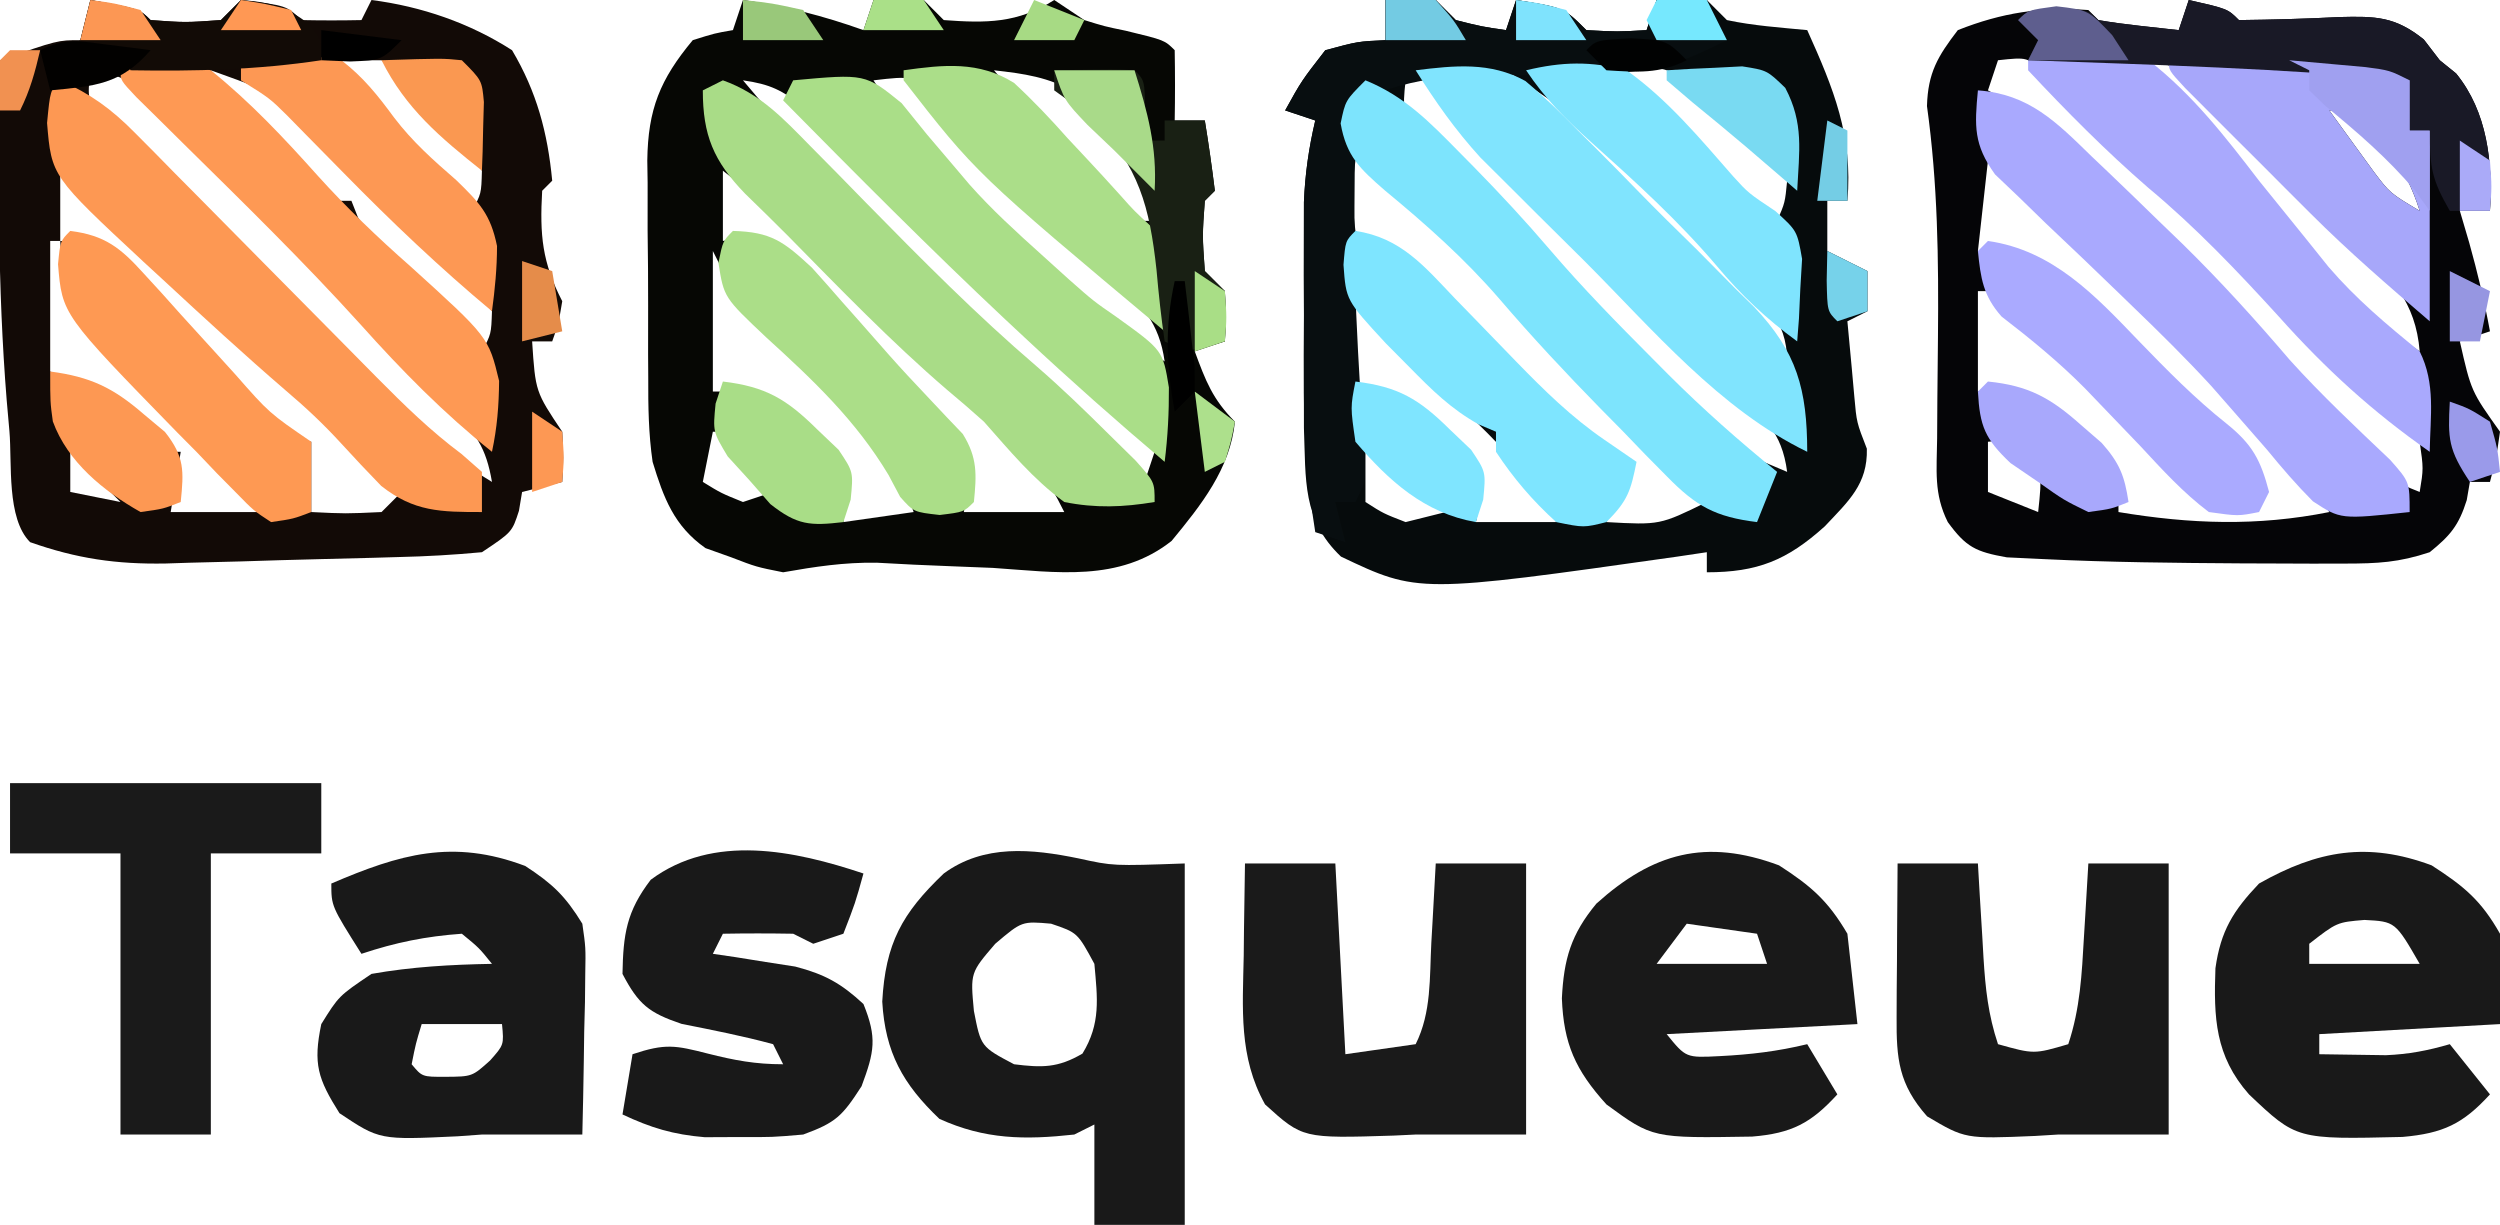
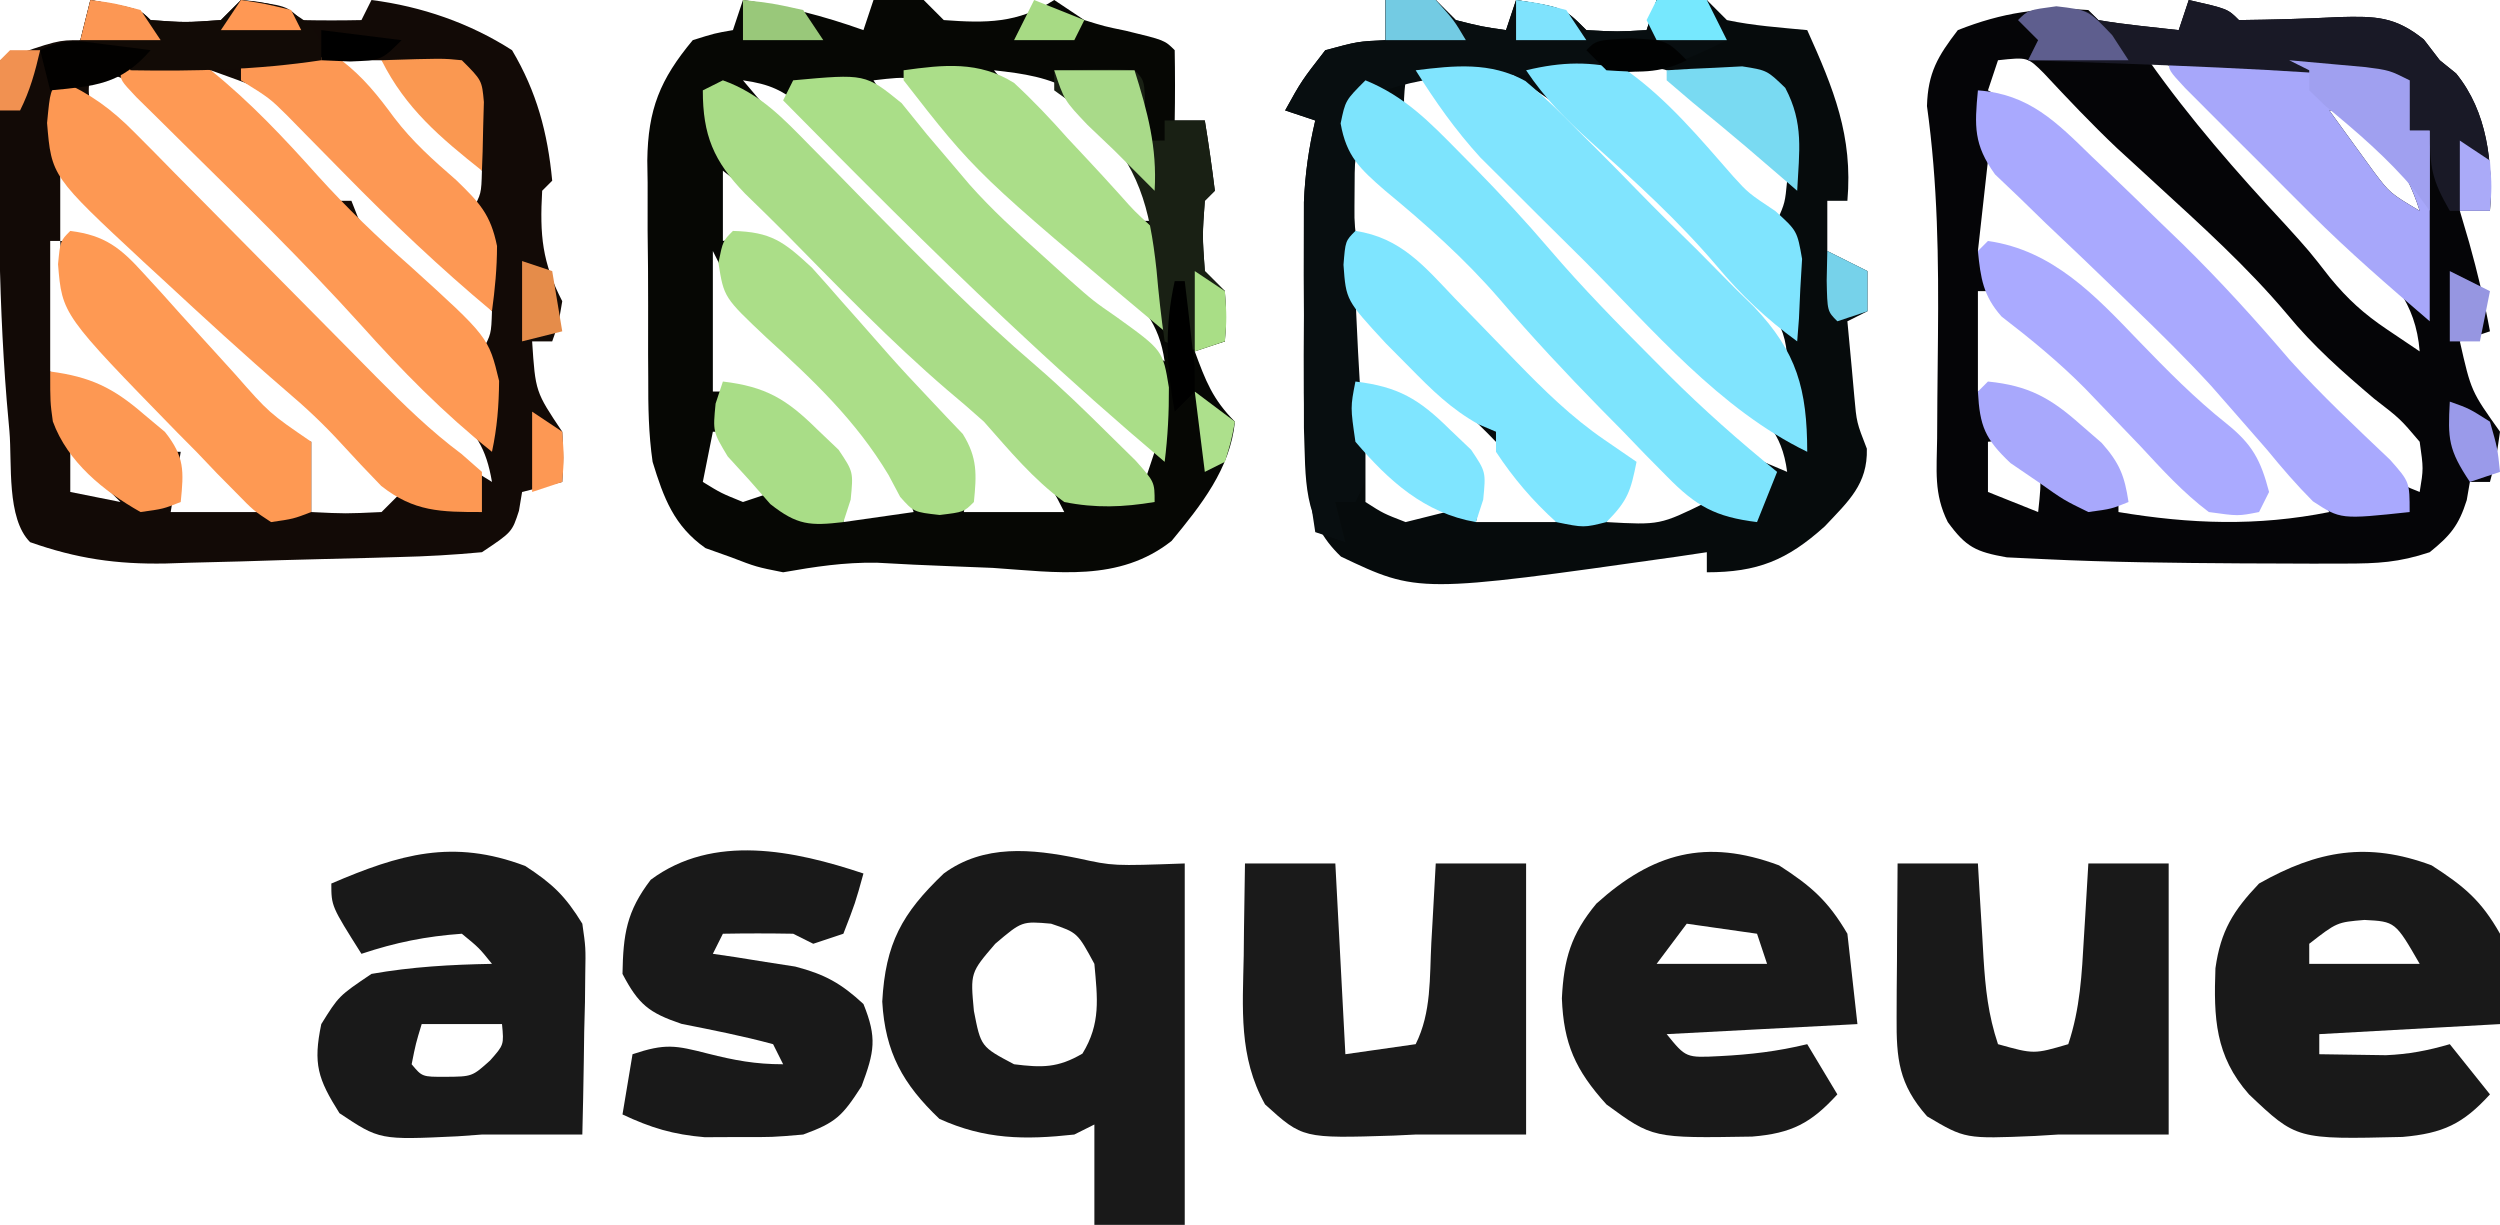
<svg xmlns="http://www.w3.org/2000/svg" version="1.1" width="249" height="122">
  <path d="M0 0 C2.375 -0.125 2.375 -0.125 5 0 C5.66 0.66 6.32 1.32 7 2 C9.571 2.648 9.571 2.648 12 3 C12.33 2.01 12.66 1.02 13 0 C17.75 0.75 17.75 0.75 20 3 C23.083 3.167 23.083 3.167 26 3 C26.33 2.01 26.66 1.02 27 0 C29.375 -0.125 29.375 -0.125 32 0 C32.66 0.66 33.32 1.32 34 2 C36.655 2.565 39.291 2.738 42 3 C44.635 8.846 46.561 13.545 46 20 C45.34 20 44.68 20 44 20 C44 21.65 44 23.3 44 25 C45.32 25.66 46.64 26.32 48 27 C48 28.32 48 29.64 48 31 C47.01 31.495 47.01 31.495 46 32 C46.143 33.563 46.289 35.125 46.438 36.688 C46.52 37.605 46.602 38.523 46.688 39.469 C46.918 42.069 46.918 42.069 47.938 44.688 C48.033 48.226 46.106 49.914 43.754 52.418 C39.986 55.816 37.038 57 32 57 C32 56.34 32 55.68 32 55 C31.031 55.144 30.061 55.289 29.062 55.438 C3.254 59.095 3.254 59.095 -4.438 55.438 C-8.308 51.756 -7.931 47.791 -8.129 42.623 C-8.131 41.476 -8.132 40.33 -8.133 39.148 C-8.135 37.254 -8.135 37.254 -8.137 35.32 C-8.133 34.018 -8.129 32.716 -8.125 31.375 C-8.129 30.065 -8.133 28.756 -8.137 27.406 C-8.135 26.146 -8.134 24.885 -8.133 23.586 C-8.132 22.442 -8.131 21.298 -8.129 20.119 C-8.012 17.292 -7.647 14.748 -7 12 C-7.99 11.67 -8.98 11.34 -10 11 C-8.375 8.062 -8.375 8.062 -6 5 C-2.75 4.125 -2.75 4.125 0 4 C0 2.68 0 1.36 0 0 Z M12 7 C17.386 13.554 23.359 19.472 29.375 25.438 C30.408 26.465 31.44 27.493 32.473 28.521 C34.979 31.017 37.489 33.509 40 36 C40 31.742 37.539 29.928 34.75 27 C33.947 26.145 33.947 26.145 33.127 25.272 C23.568 14.801 23.568 14.801 12 7 Z M24 7 C28.548 12.598 33.523 17.314 39 22 C39.788 20.187 39.788 20.187 40 18 C38.766 16.119 38.766 16.119 36.875 14.5 C36.227 13.901 35.578 13.301 34.91 12.684 C33.965 11.85 33.965 11.85 33 11 C32.113 10.196 31.226 9.391 30.312 8.562 C27.913 6.627 27.913 6.627 24 7 Z M2 8 C1.669 11.114 1.669 11.114 3.941 13.199 C5.239 14.431 5.239 14.431 6.562 15.688 C9.59 18.622 12.538 21.522 15.25 24.75 C18.691 28.768 22.392 32.506 26.125 36.25 C26.723 36.853 27.322 37.456 27.938 38.077 C33.213 44.137 33.213 44.137 40 47 C39.479 42.982 37.644 41.481 34.617 38.922 C28.874 33.929 23.493 28.641 18.125 23.25 C16.741 21.871 16.741 21.871 15.328 20.465 C14.439 19.574 13.549 18.683 12.633 17.766 C11.838 16.969 11.042 16.173 10.223 15.353 C8 13 8 13 5.835 10.202 C4.927 9.112 4.927 9.112 4 8 C3.34 8 2.68 8 2 8 Z M-3 16 C-3.417 19.374 -3.417 19.374 -3 23 C-1.368 24.056 0.306 25.047 2 26 C3.733 27.576 5.42 29.205 7.062 30.875 C8.317 32.14 8.317 32.14 9.598 33.43 C12 36 12 36 14.043 38.645 C15.983 40.98 17.647 42.294 20.25 43.812 C20.956 44.231 21.663 44.65 22.391 45.082 C23.187 45.536 23.187 45.536 24 46 C23.494 48.169 23 50 22 52 C27.322 52.296 27.322 52.296 32 50 C31.552 49.557 31.104 49.114 30.642 48.658 C28.571 46.608 26.504 44.554 24.438 42.5 C23.733 41.804 23.029 41.108 22.303 40.391 C18.856 36.96 15.513 33.498 12.34 29.812 C9.446 26.453 6.426 23.462 3.125 20.5 C2.179 19.644 1.233 18.788 0.258 17.906 C-1.635 15.892 -1.635 15.892 -3 16 Z M-4 29 C-3.67 31.97 -3.34 34.94 -3 38 C-2.319 38.186 -1.639 38.371 -0.938 38.562 C3.184 40.58 6.225 43.347 9 47 C9.438 49.938 9.438 49.938 9 52 C11.64 52 14.28 52 17 52 C14.819 47.982 12.26 45.184 9 42 C4.667 37.667 0.333 33.333 -4 29 Z M-2 45 C-2 46.65 -2 48.3 -2 50 C-0.218 51.142 -0.218 51.142 2 52 C3.32 51.67 4.64 51.34 6 51 C3.36 49.02 0.72 47.04 -2 45 Z " fill="#060B0C" transform="translate(138,0)" />
  <path d="M0 0 C4.195 0.599 8.01 1.575 12 3 C12.33 2.01 12.66 1.02 13 0 C15.375 -0.125 15.375 -0.125 18 0 C18.66 0.66 19.32 1.32 20 2 C24.24 2.314 27.365 2.326 31 0 C31.99 0.66 32.98 1.32 34 2 C36.013 2.626 36.013 2.626 38.125 3.062 C42 4 42 4 43 5 C43.041 7.333 43.042 9.667 43 12 C43.99 12 44.98 12 46 12 C46.381 14.326 46.713 16.661 47 19 C46.505 19.495 46.505 19.495 46 20 C45.75 23.458 45.75 23.458 46 27 C46.66 27.66 47.32 28.32 48 29 C48.125 31.625 48.125 31.625 48 34 C47.01 34.33 46.02 34.66 45 35 C46.074 37.915 46.778 39.778 49 42 C48.529 46.7 45.607 50.336 42.692 53.875 C37.447 58.016 31.224 56.99 24.875 56.562 C23.517 56.504 22.159 56.45 20.801 56.4 C18.302 56.307 15.804 56.192 13.308 56.045 C10.063 56.001 7.186 56.438 4 57 C1.332 56.469 1.332 56.469 -1.188 55.5 C-2.027 55.201 -2.866 54.902 -3.73 54.594 C-6.881 52.381 -7.907 49.576 -9 46 C-9.405 43.209 -9.445 40.469 -9.434 37.652 C-9.439 36.877 -9.444 36.102 -9.449 35.304 C-9.456 33.676 -9.455 32.048 -9.446 30.421 C-9.438 27.94 -9.466 25.462 -9.498 22.982 C-9.5 21.393 -9.499 19.804 -9.496 18.215 C-9.507 17.48 -9.519 16.746 -9.53 15.989 C-9.461 10.876 -8.261 7.917 -5 4 C-2.812 3.312 -2.812 3.312 -1 3 C-0.67 2.01 -0.34 1.02 0 0 Z M25 7 C29.369 12.243 33.833 17.519 39 22 C39.66 22 40.32 22 41 22 C40.494 16.265 37.128 12.99 33.062 9.188 C30.424 7.668 28.002 7.341 25 7 Z M0 8 C4.541 13.443 9.351 18.503 14.375 23.5 C15.092 24.221 15.808 24.941 16.547 25.684 C20.636 29.766 24.829 33.656 29.206 37.428 C31.572 39.501 33.793 41.696 36 43.938 C36.763 44.71 37.526 45.482 38.312 46.277 C38.869 46.846 39.426 47.414 40 48 C40.33 47.01 40.66 46.02 41 45 C39.503 43.476 38.003 41.956 36.5 40.438 C35.247 39.167 35.247 39.167 33.969 37.871 C31.813 35.738 29.569 33.749 27.266 31.777 C21.407 26.703 16.095 21.071 10.715 15.5 C9.502 14.266 9.502 14.266 8.266 13.008 C7.541 12.262 6.817 11.515 6.071 10.747 C3.97 8.975 2.687 8.387 0 8 Z M13 8 C20.071 19.205 31.026 28.684 42 36 C41.447 32.111 39.719 30.373 36.938 27.688 C36.124 26.899 35.311 26.11 34.473 25.297 C31.685 22.707 28.815 20.235 25.914 17.773 C23.195 15.254 20.921 12.421 18.641 9.504 C16.88 7.55 16.88 7.55 13 8 Z M-2 17 C-2 19.31 -2 21.62 -2 24 C-1.296 23.876 -0.592 23.753 0.133 23.625 C4.373 24.18 6.232 26.904 8.875 30 C9.398 30.594 9.921 31.189 10.46 31.801 C11.502 32.987 12.539 34.177 13.571 35.372 C14.789 36.759 16.058 38.102 17.336 39.434 C21.902 44.214 21.902 44.214 22.438 48.5 C22.293 49.325 22.149 50.15 22 51 C25.3 51 28.6 51 32 51 C30.229 47.459 29.223 46.018 26.438 43.461 C25.728 42.803 25.018 42.144 24.286 41.466 C23.532 40.776 22.777 40.086 22 39.375 C20.452 37.941 18.905 36.506 17.359 35.07 C16.61 34.375 15.86 33.679 15.088 32.962 C11.657 29.738 8.36 26.392 5.078 23.016 C2.835 20.84 0.467 18.915 -2 17 Z M-3 25 C-3 29.62 -3 34.24 -3 39 C-1.35 39 0.3 39 2 39 C4.238 40.574 4.238 40.574 6.312 42.688 C7.01 43.372 7.707 44.056 8.426 44.762 C10.287 47.409 10.327 48.833 10 52 C13.465 51.505 13.465 51.505 17 51 C14.813 44.571 11.342 40.911 6.438 36.312 C5.078 35.022 3.722 33.726 2.371 32.426 C1.772 31.863 1.173 31.3 0.556 30.72 C-1 29 -1 29 -3 25 Z M-3 43 C-3.33 44.65 -3.66 46.3 -4 48 C-2.167 49.125 -2.167 49.125 0 50 C0.99 49.67 1.98 49.34 3 49 C1.358 46.979 -0.309 44.98 -2 43 C-2.33 43 -2.66 43 -3 43 Z " fill="#060704" transform="translate(74,0)" />
  <path d="M0 0 C3.875 0.875 3.875 0.875 5 2 C8.342 1.958 11.672 1.872 15.01 1.697 C18.624 1.608 20.538 1.63 23.41 3.93 C23.935 4.613 24.459 5.296 25 6 C25.536 6.433 26.073 6.866 26.625 7.312 C29.752 11.15 30.291 16.192 30 21 C29.01 21 28.02 21 27 21 C27.309 22.052 27.619 23.104 27.938 24.188 C28.757 27.128 29.455 30.002 30 33 C29.01 33.33 28.02 33.66 27 34 C28.127 38.969 28.127 38.969 31 43 C30.625 45.625 30.625 45.625 30 48 C29.34 48 28.68 48 28 48 C27.897 48.598 27.794 49.196 27.688 49.812 C26.894 52.338 26.044 53.349 24 55 C20.923 56.026 18.805 56.129 15.582 56.133 C14.499 56.135 13.417 56.137 12.301 56.139 C11.15 56.135 9.999 56.13 8.812 56.125 C7.644 56.121 6.475 56.117 5.271 56.113 C-1.301 56.07 -7.872 56.007 -14.438 55.688 C-16.261 55.6 -16.261 55.6 -18.121 55.512 C-21.21 54.963 -22.182 54.496 -24 52 C-25.414 49.173 -25.094 46.823 -25.062 43.664 C-25.055 42.371 -25.047 41.078 -25.039 39.746 C-25.021 37.702 -25 35.657 -24.979 33.613 C-24.907 25.835 -24.998 18.278 -26.074 10.564 C-25.978 7.248 -25.004 5.61 -23 3 C-18.615 1.262 -14.701 0.664 -10 1 C-9.67 1.33 -9.34 1.66 -9 2 C-7.653 2.231 -6.296 2.412 -4.938 2.562 C-3.638 2.707 -2.339 2.851 -1 3 C-0.67 2.01 -0.34 1.02 0 0 Z M-19 6 C-19.33 6.99 -19.66 7.98 -20 9 C-19.296 9.387 -18.592 9.773 -17.867 10.172 C-14.637 12.232 -11.906 14.639 -9.125 17.25 C-8.333 17.986 -8.333 17.986 -7.525 18.738 C-2.37 23.549 2.653 28.396 7.25 33.75 C10.32 37.311 13.558 40.67 16.875 44 C17.364 44.493 17.853 44.987 18.356 45.495 C20.335 47.933 20.335 47.933 23 49 C23.382 46.682 23.382 46.682 23 44 C21.06 41.711 21.06 41.711 18.438 39.688 C15.311 37.031 12.413 34.485 9.812 31.312 C5.793 26.535 1.184 22.402 -3.407 18.187 C-4.025 17.619 -4.644 17.05 -5.281 16.465 C-5.895 15.903 -6.508 15.34 -7.141 14.761 C-9.672 12.363 -12.062 9.838 -14.439 7.287 C-16.049 5.682 -16.049 5.682 -19 6 Z M-4 6 C0.132 11.861 4.754 17.136 9.633 22.387 C12 25 12 25 14.07 27.656 C15.853 29.822 17.439 31.257 19.75 32.812 C20.823 33.534 21.895 34.256 23 35 C22.607 30.055 20.124 27.567 16.723 24.262 C16.196 23.736 15.67 23.21 15.127 22.669 C14.016 21.564 12.901 20.464 11.781 19.369 C10.061 17.686 8.359 15.988 6.658 14.287 C5.576 13.215 4.494 12.144 3.41 11.074 C2.643 10.31 2.643 10.31 1.86 9.531 C-0.619 6.809 -0.619 6.809 -4 6 Z M14 11 C14.931 12.296 15.87 13.587 16.812 14.875 C17.596 15.954 17.596 15.954 18.395 17.055 C20.033 19.23 20.033 19.23 23 21 C21.608 16.572 19.479 14.044 16 11 C15.34 11 14.68 11 14 11 Z M-20 16 C-20.33 18.97 -20.66 21.94 -21 25 C-20.278 25.103 -19.556 25.206 -18.812 25.312 C-12.85 26.77 -9.133 30.605 -5 34.875 C-4.492 35.392 -3.984 35.909 -3.461 36.441 C-2.455 37.465 -1.453 38.492 -0.454 39.522 C0.945 40.944 2.384 42.327 3.824 43.707 C6.199 46.21 6.71 47.612 7 51 C1.282 49.652 -1.503 46.953 -5.375 42.812 C-6.511 41.636 -7.649 40.462 -8.789 39.289 C-9.336 38.723 -9.883 38.158 -10.446 37.575 C-13.449 34.531 -16.614 31.615 -20 29 C-20.33 29 -20.66 29 -21 29 C-21 32.3 -21 35.6 -21 39 C-19.35 39 -17.7 39 -16 39 C-13.543 40.609 -13.543 40.609 -11.188 42.75 C-10.397 43.446 -9.607 44.142 -8.793 44.859 C-7 47 -7 47 -7 51 C0.162 52.194 6.81 52.438 14 51 C8.848 43.466 2.528 37.257 -3.933 30.861 C-5.831 28.982 -7.72 27.095 -9.607 25.207 C-10.807 24.013 -12.007 22.819 -13.207 21.625 C-13.774 21.06 -14.34 20.494 -14.924 19.911 C-17.106 17.227 -17.106 17.227 -20 16 Z M-20 44 C-20 45.65 -20 47.3 -20 49 C-17.525 49.99 -17.525 49.99 -15 51 C-14.588 47.153 -14.588 47.153 -16.375 45.25 C-17.923 43.797 -17.923 43.797 -20 44 Z " fill="#050507" transform="translate(218,0)" />
  <path d="M0 0 C4.875 0.875 4.875 0.875 6 2 C9.458 2.25 9.458 2.25 13 2 C13.66 1.34 14.32 0.68 15 0 C19.556 0.556 19.556 0.556 21 2 C23 2.041 25 2.043 27 2 C27.33 1.34 27.66 0.68 28 0 C32.987 0.643 37.767 2.287 42 5 C44.462 9.154 45.543 13.2 46 18 C45.505 18.495 45.505 18.495 45 19 C44.75 23.415 44.995 26.123 47 30 C46.625 32.25 46.625 32.25 46 34 C45.34 34 44.68 34 44 34 C44.33 39.015 44.33 39.015 47 43 C47.125 45.625 47.125 45.625 47 48 C45.02 48.495 45.02 48.495 43 49 C42.897 49.619 42.794 50.237 42.688 50.875 C42 53 42 53 39 55 C36.185 55.265 33.461 55.421 30.641 55.484 C29.818 55.508 28.995 55.533 28.148 55.557 C26.406 55.606 24.665 55.649 22.923 55.688 C20.273 55.749 17.625 55.833 14.977 55.918 C13.281 55.962 11.586 56.005 9.891 56.047 C9.105 56.073 8.319 56.099 7.51 56.125 C2.598 56.215 -1.356 55.637 -6 54 C-8.372 51.628 -7.784 46.13 -8.062 42.938 C-8.152 41.924 -8.241 40.91 -8.333 39.865 C-9.242 28.579 -9.195 17.313 -9 6 C-3.25 4 -3.25 4 -1 4 C-0.67 2.68 -0.34 1.36 0 0 Z M25 6 C26.61 10.074 29.538 12.765 32.625 15.75 C33.398 16.51 33.398 16.51 34.188 17.285 C35.454 18.528 36.726 19.765 38 21 C38.938 19.307 38.938 19.307 39 17 C37.504 14.853 36.097 13.125 34.312 11.25 C33.865 10.743 33.417 10.237 32.955 9.715 C31.47 8.058 31.47 8.058 29 6 C27.68 6 26.36 6 25 6 Z M0 7 C-0.305 9.945 -0.305 9.945 1.25 11.625 C1.836 12.21 2.422 12.795 3.026 13.398 C4.018 14.4 4.018 14.4 5.03 15.421 C5.755 16.137 6.48 16.852 7.227 17.59 C7.967 18.331 8.707 19.072 9.47 19.835 C11.042 21.405 12.618 22.971 14.197 24.533 C16.603 26.916 18.996 29.311 21.387 31.709 C22.916 33.233 24.446 34.755 25.977 36.277 C26.689 36.991 27.402 37.705 28.136 38.44 C31.878 42.129 35.505 45.27 40 48 C39.423 44.6 38.39 43.073 35.875 40.75 C33.39 38.437 31.135 36.022 28.926 33.449 C24.281 28.098 19.307 23.085 14.312 18.062 C13.367 17.096 12.421 16.129 11.475 15.162 C10.572 14.254 9.669 13.346 8.738 12.41 C7.517 11.175 7.517 11.175 6.271 9.914 C4.062 8.052 2.821 7.372 0 7 Z M12 7 C15.8 11.555 19.657 15.953 24 20 C24.66 20 25.32 20 26 20 C26.214 20.541 26.428 21.083 26.648 21.641 C28.481 24.839 30.998 27.21 33.625 29.75 C34.141 30.257 34.656 30.763 35.188 31.285 C36.454 32.528 37.726 33.765 39 35 C39.925 33.277 39.925 33.277 40 31 C38.119 28.405 38.119 28.405 35.391 25.867 C34.667 25.15 34.667 25.15 33.928 24.419 C32.38 22.892 30.815 21.384 29.25 19.875 C28.21 18.851 27.171 17.827 26.133 16.801 C20.051 9.889 20.051 9.889 12 7 Z M-3 17 C-3 19.31 -3 21.62 -3 24 C-1.95 24.054 -1.95 24.054 -0.879 24.109 C3.275 25.395 5.262 28.03 8.062 31.25 C8.579 31.824 9.095 32.397 9.627 32.988 C11.923 35.557 14.116 38.149 16.23 40.871 C18.143 43.172 19.073 43.686 22 44 C22 46.31 22 48.62 22 51 C25.417 51.167 25.417 51.167 29 51 C29.66 50.34 30.32 49.68 31 49 C26.62 44.515 22.165 40.213 17.414 36.125 C14.14 33.243 10.945 30.281 7.75 27.312 C7.147 26.753 6.544 26.194 5.923 25.618 C2.893 22.798 -0.097 19.953 -3 17 Z M-4 24 C-4 28.29 -4 32.58 -4 37 C-3.113 37.392 -2.226 37.784 -1.312 38.188 C2.121 40.066 4.29 42.215 7 45 C7.66 45 8.32 45 9 45 C8.67 46.98 8.34 48.96 8 51 C10.97 51 13.94 51 17 51 C13.955 47.361 10.912 43.86 7.5 40.562 C-2.588 30.586 -2.588 30.586 -3 24 C-3.33 24 -3.66 24 -4 24 Z M-2 45 C-2 46.32 -2 47.64 -2 49 C-0.35 49.33 1.3 49.66 3 50 C1.35 48.35 -0.3 46.7 -2 45 Z " fill="#120A06" transform="translate(9,0)" />
  <path d="M0 0 C3.436 0.755 3.436 0.755 10.562 0.5 C10.562 12.38 10.562 24.26 10.562 36.5 C7.593 36.5 4.622 36.5 1.562 36.5 C1.562 33.2 1.562 29.9 1.562 26.5 C0.902 26.83 0.242 27.16 -0.438 27.5 C-5.359 28.04 -9.332 28.003 -13.875 25.938 C-17.5 22.49 -19.275 19.332 -19.566 14.258 C-19.244 8.46 -17.616 5.484 -13.438 1.5 C-9.442 -1.43 -4.692 -0.962 0 0 Z M-8.312 8.5 C-10.793 11.389 -10.793 11.389 -10.438 15.188 C-9.744 18.755 -9.744 18.755 -6.438 20.5 C-3.642 20.849 -2.073 20.872 0.375 19.438 C2.214 16.437 1.869 13.935 1.562 10.5 C-0.119 7.389 -0.119 7.389 -2.75 6.5 C-5.654 6.244 -5.654 6.244 -8.312 8.5 Z " fill="#191919" transform="translate(107.438,85.5)" />
  <path d="M0 0 C3.197 2.06 4.881 3.522 6.812 6.812 C7.143 9.783 7.473 12.752 7.812 15.812 C1.542 16.142 -4.728 16.473 -11.188 16.812 C-9.267 19.177 -9.267 19.177 -5.875 19 C-2.84 18.846 -0.13 18.526 2.812 17.812 C3.803 19.462 4.793 21.113 5.812 22.812 C3.202 25.672 1.267 26.694 -2.676 27.016 C-12.585 27.18 -12.585 27.18 -17.188 23.812 C-20.276 20.399 -21.452 17.775 -21.625 13.25 C-21.429 9.347 -20.733 6.885 -18.188 3.812 C-12.572 -1.241 -7.286 -2.714 0 0 Z M-9.188 5.812 C-10.672 7.793 -10.672 7.793 -12.188 9.812 C-8.557 9.812 -4.928 9.812 -1.188 9.812 C-1.518 8.822 -1.847 7.832 -2.188 6.812 C-4.497 6.482 -6.808 6.152 -9.188 5.812 Z " fill="#191919" transform="translate(177.188,86.188)" />
  <path d="M0 0 C3.209 2.068 4.926 3.475 6.812 6.812 C6.812 9.783 6.812 12.752 6.812 15.812 C0.873 16.142 -5.067 16.473 -11.188 16.812 C-11.188 17.473 -11.188 18.133 -11.188 18.812 C-9.771 18.84 -8.354 18.859 -6.938 18.875 C-6.149 18.887 -5.36 18.898 -4.547 18.91 C-2.281 18.816 -0.359 18.445 1.812 17.812 C3.132 19.462 4.452 21.113 5.812 22.812 C3.127 25.754 1.145 26.695 -2.895 27.051 C-13.454 27.303 -13.454 27.303 -18.188 22.812 C-21.572 18.977 -21.707 15.178 -21.531 10.25 C-21.005 6.521 -19.769 4.526 -17.188 1.812 C-11.335 -1.5 -6.36 -2.369 0 0 Z M-12.188 7.812 C-12.188 8.473 -12.188 9.133 -12.188 9.812 C-8.557 9.812 -4.928 9.812 -1.188 9.812 C-3.616 5.599 -3.616 5.599 -6.688 5.438 C-9.431 5.668 -9.431 5.668 -12.188 7.812 Z " fill="#191919" transform="translate(242.188,86.188)" />
  <path d="M0 0 C2.732 1.779 4.001 3 5.688 5.75 C6.028 8.132 6.028 8.132 5.98 10.734 C5.971 11.669 5.961 12.604 5.951 13.566 C5.926 14.534 5.901 15.503 5.875 16.5 C5.855 17.975 5.855 17.975 5.834 19.48 C5.799 21.904 5.749 24.327 5.688 26.75 C2.354 26.75 -0.979 26.75 -4.312 26.75 C-5.113 26.808 -5.914 26.866 -6.738 26.926 C-14.498 27.293 -14.498 27.293 -18.5 24.625 C-20.659 21.2 -21.139 19.716 -20.312 15.75 C-18.562 12.938 -18.562 12.938 -15.312 10.75 C-11.314 10.043 -7.369 9.821 -3.312 9.75 C-4.588 8.162 -4.588 8.162 -6.312 6.75 C-9.887 7.005 -12.916 7.618 -16.312 8.75 C-19.312 4 -19.312 4 -19.312 1.75 C-12.501 -1.169 -7.239 -2.732 0 0 Z M-10.312 15.75 C-10.903 17.696 -10.903 17.696 -11.312 19.75 C-10.265 21.007 -10.265 21.007 -7.938 21 C-5.285 20.98 -5.285 20.98 -3.5 19.375 C-2.116 17.816 -2.116 17.816 -2.312 15.75 C-4.952 15.75 -7.593 15.75 -10.312 15.75 Z " fill="#191919" transform="translate(52.312,86.25)" />
  <path d="M0 0 C2.97 0 5.94 0 9 0 C9.33 6.27 9.66 12.54 10 19 C13.465 18.505 13.465 18.505 17 18 C18.586 14.828 18.379 11.365 18.562 7.875 C18.606 7.121 18.649 6.367 18.693 5.59 C18.799 3.727 18.9 1.863 19 0 C21.97 0 24.94 0 28 0 C28 8.91 28 17.82 28 27 C24.333 27 20.667 27 17 27 C15.908 27.052 15.908 27.052 14.793 27.105 C5.741 27.39 5.741 27.39 2 24 C-0.643 19.269 -0.227 14.442 -0.125 9.188 C-0.116 8.304 -0.107 7.42 -0.098 6.51 C-0.074 4.34 -0.038 2.17 0 0 Z " fill="#1A1A1A" transform="translate(124,86)" />
  <path d="M0 0 C2.64 0 5.28 0 8 0 C8.061 1.048 8.121 2.096 8.184 3.176 C8.268 4.555 8.353 5.934 8.438 7.312 C8.477 8.003 8.516 8.693 8.557 9.404 C8.749 12.472 9.023 15.07 10 18 C13.583 19.002 13.583 19.002 17 18 C18.187 14.439 18.351 11.027 18.562 7.312 C18.606 6.611 18.649 5.909 18.693 5.186 C18.799 3.457 18.9 1.729 19 0 C21.64 0 24.28 0 27 0 C27 8.91 27 17.82 27 27 C23.333 27 19.667 27 16 27 C14.859 27.07 14.859 27.07 13.695 27.141 C6.738 27.437 6.738 27.437 2.938 25.188 C0.102 21.986 -0.124 19.448 -0.098 15.332 C-0.094 14.439 -0.091 13.547 -0.088 12.627 C-0.08 11.698 -0.071 10.769 -0.062 9.812 C-0.058 8.872 -0.053 7.932 -0.049 6.963 C-0.037 4.642 -0.021 2.321 0 0 Z " fill="#191919" transform="translate(189,86)" />
  <path d="M0 0 C-0.812 2.938 -0.812 2.938 -2 6 C-2.99 6.33 -3.98 6.66 -5 7 C-5.66 6.67 -6.32 6.34 -7 6 C-9.333 5.96 -11.667 5.957 -14 6 C-14.33 6.66 -14.66 7.32 -15 8 C-14.252 8.11 -13.505 8.219 -12.734 8.332 C-11.75 8.491 -10.765 8.649 -9.75 8.812 C-8.775 8.963 -7.801 9.114 -6.797 9.27 C-3.838 10.042 -2.232 10.937 0 13 C1.368 16.376 1.094 17.747 -0.188 21.188 C-2.125 24.194 -2.749 24.807 -6 26 C-9.059 26.266 -9.059 26.266 -12.438 26.25 C-13.55 26.255 -14.662 26.26 -15.809 26.266 C-18.947 26.004 -21.168 25.334 -24 24 C-23.67 22.02 -23.34 20.04 -23 18 C-19.724 16.908 -18.739 17.111 -15.5 17.938 C-12.822 18.611 -10.787 19 -8 19 C-8.33 18.34 -8.66 17.68 -9 17 C-12.016 16.181 -15.053 15.589 -18.117 14.977 C-21.396 13.866 -22.404 13.035 -24 10 C-23.929 6.049 -23.602 3.788 -21.188 0.625 C-14.945 -4.012 -6.89 -2.297 0 0 Z " fill="#191919" transform="translate(86,87)" />
-   <path d="M0 0 C10.23 0 20.46 0 31 0 C31 2.31 31 4.62 31 7 C27.37 7 23.74 7 20 7 C20 16.24 20 25.48 20 35 C17.03 35 14.06 35 11 35 C11 25.76 11 16.52 11 7 C7.37 7 3.74 7 0 7 C0 4.69 0 2.38 0 0 Z " fill="#1A1A1A" transform="translate(1,78)" />
  <path d="M0 0 C3.694 1.318 5.996 3.779 8.703 6.543 C9.602 7.452 10.5 8.362 11.426 9.299 C12.368 10.261 13.309 11.224 14.25 12.188 C19.768 17.811 25.26 23.363 31.249 28.487 C33.771 30.666 36.134 32.965 38.5 35.312 C39.356 36.154 40.212 36.996 41.094 37.863 C43 40 43 40 43 42 C39.867 42.522 37.124 42.629 34 42 C30.894 39.727 28.544 36.871 26 34 C24.791 32.915 23.561 31.852 22.312 30.812 C16.742 26.027 11.647 20.738 6.497 15.508 C5.077 14.078 3.633 12.671 2.188 11.266 C-0.928 8.039 -2 5.462 -2 1 C-1.34 0.67 -0.68 0.34 0 0 Z " fill="#A9DC87" transform="translate(72,8)" />
  <path d="M0 0 C3.013 1.35 5.089 2.848 7.404 5.193 C8.048 5.84 8.693 6.488 9.356 7.155 C10.385 8.204 10.385 8.204 11.434 9.273 C12.149 9.994 12.863 10.714 13.6 11.456 C15.884 13.757 18.161 16.066 20.438 18.375 C22.711 20.676 24.986 22.976 27.264 25.273 C28.681 26.701 30.094 28.133 31.505 29.567 C34.244 32.333 36.847 34.886 39.973 37.221 C40.642 37.808 41.311 38.395 42 39 C42 40.32 42 41.64 42 43 C37.905 43 35.241 42.979 31.969 40.398 C30.614 39.006 29.283 37.59 27.973 36.156 C26.211 34.23 24.426 32.559 22.438 30.875 C18.29 27.299 14.265 23.598 10.25 19.875 C9.6 19.277 8.949 18.678 8.279 18.062 C-0.871 9.547 -0.871 9.547 -1.312 4.25 C-1 1 -1 1 0 0 Z " fill="#FD9853" transform="translate(6,8)" />
  <path d="M0 0 C2.375 -0.125 2.375 -0.125 5 0 C5.66 0.66 6.32 1.32 7 2 C9.571 2.648 9.571 2.648 12 3 C12.33 2.01 12.66 1.02 13 0 C17.75 0.75 17.75 0.75 20 3 C23.083 3.167 23.083 3.167 26 3 C26.33 2.01 26.66 1.02 27 0 C28.65 0 30.3 0 32 0 C32.66 1.32 33.32 2.64 34 4 C29.844 6.078 27.253 7.133 22.547 7.246 C21.452 7.279 20.358 7.312 19.23 7.346 C16.926 7.406 14.621 7.464 12.316 7.518 C11.217 7.552 10.117 7.586 8.984 7.621 C7.48 7.659 7.48 7.659 5.944 7.697 C2.734 8.027 0.017 8.878 -3 10 C-3.192 27.815 -3.192 27.815 -2.121 45.586 C-2 48 -2 48 -3 50 C-3.66 50 -4.32 50 -5 50 C-4.67 51.32 -4.34 52.64 -4 54 C-4.99 53.67 -5.98 53.34 -7 53 C-7.746 48.339 -8.128 43.867 -8.133 39.148 C-8.135 37.254 -8.135 37.254 -8.137 35.32 C-8.133 34.018 -8.129 32.716 -8.125 31.375 C-8.129 30.065 -8.133 28.756 -8.137 27.406 C-8.135 26.146 -8.134 24.885 -8.133 23.586 C-8.132 22.442 -8.131 21.298 -8.129 20.119 C-8.012 17.292 -7.647 14.748 -7 12 C-7.99 11.67 -8.98 11.34 -10 11 C-8.375 8.062 -8.375 8.062 -6 5 C-2.75 4.125 -2.75 4.125 0 4 C0 2.68 0 1.36 0 0 Z " fill="#080E10" transform="translate(138,0)" />
  <path d="M0 0 C5.095 0.369 7.82 3.159 11.312 6.562 C11.885 7.107 12.458 7.651 13.047 8.212 C14.709 9.798 16.356 11.397 18 13 C18.785 13.757 19.57 14.513 20.379 15.293 C24.144 18.985 27.637 22.838 31.059 26.848 C34.213 30.345 37.644 33.56 41.059 36.801 C43 39 43 39 43 42 C36.126 42.736 36.126 42.736 33.366 40.932 C31.738 39.3 30.273 37.597 28.812 35.812 C27.624 34.441 26.429 33.074 25.23 31.711 C24.574 30.962 23.917 30.212 23.24 29.44 C20.729 26.705 18.1 24.113 15.426 21.539 C14.947 21.075 14.468 20.611 13.975 20.133 C11.583 17.818 9.18 15.518 6.757 13.236 C5.881 12.383 5.004 11.531 4.102 10.652 C3.311 9.899 2.52 9.147 1.706 8.371 C-0.431 5.401 -0.339 3.578 0 0 Z " fill="#A9A9FE" transform="translate(197,9)" />
  <path d="M0 0 C3.912 1.594 6.372 4.139 9.312 7.125 C9.803 7.621 10.293 8.118 10.797 8.629 C13.416 11.304 15.947 14.027 18.375 16.875 C21.603 20.65 25.058 24.171 28.562 27.688 C29.105 28.235 29.648 28.782 30.207 29.345 C33.652 32.778 37.221 35.937 41 39 C40.34 40.65 39.68 42.3 39 44 C34.86 43.487 32.94 42.432 30.039 39.465 C29.32 38.737 28.6 38.009 27.859 37.26 C27.122 36.493 26.385 35.727 25.625 34.938 C24.895 34.198 24.166 33.459 23.414 32.697 C19.945 29.157 16.588 25.561 13.363 21.797 C9.882 17.762 6.025 14.347 1.924 10.959 C-0.538 8.815 -1.901 7.568 -2.473 4.293 C-2 2 -2 2 0 0 Z " fill="#7DE4FD" transform="translate(136,8)" />
-   <path d="M0 0 C4.215 -0.795 7.797 -0.941 12 0 C16.396 3.429 19.624 7.596 23 12 C24.578 13.962 26.161 15.921 27.75 17.875 C28.825 19.215 28.825 19.215 29.922 20.582 C32.681 23.793 35.719 26.335 39 29 C40.607 32.215 40.057 35.436 40 39 C34.318 35.029 29.61 30.725 25 25.562 C20.839 21 16.706 16.648 11.953 12.691 C7.745 9.047 3.801 5.065 0 1 C0 0.67 0 0.34 0 0 Z " fill="#A9A9FD" transform="translate(202,6)" />
  <path d="M0 0 C3.848 -0.475 7.442 -0.862 10.923 1.064 C12.797 2.627 14.493 4.271 16.188 6.027 C16.816 6.65 17.445 7.272 18.092 7.913 C19.411 9.23 20.718 10.558 22.014 11.896 C23.993 13.931 26.014 15.916 28.043 17.9 C29.323 19.19 30.6 20.482 31.875 21.777 C32.476 22.365 33.077 22.953 33.696 23.559 C37.994 28.079 38.988 31.799 39 38 C30.251 33.757 23.6 25.786 16.79 18.975 C15.244 17.431 13.691 15.896 12.137 14.361 C11.138 13.365 10.139 12.368 9.141 11.371 C8.249 10.483 7.357 9.596 6.438 8.681 C3.916 5.908 1.993 3.164 0 0 Z " fill="#80E4FE" transform="translate(141,7)" />
  <path d="M0 0 C7.189 -0.658 7.189 -0.658 10.801 2.273 C11.63 3.297 12.459 4.32 13.312 5.375 C14.247 6.483 15.186 7.587 16.129 8.688 C16.601 9.244 17.073 9.801 17.559 10.375 C19.8 12.903 22.238 15.114 24.75 17.375 C25.648 18.187 26.547 18.999 27.473 19.836 C29.898 21.977 29.898 21.977 32.246 23.602 C36.82 26.896 36.82 26.896 37.422 30.586 C37.436 33.1 37.31 35.507 37 38 C32.249 33.983 27.609 29.871 23.062 25.625 C22.431 25.036 21.799 24.446 21.148 23.839 C13.588 16.74 6.286 9.38 -1 2 C-0.67 1.34 -0.34 0.68 0 0 Z " fill="#AADE88" transform="translate(79,8)" />
  <path d="M0 0 C3.691 -0.738 5.434 -0.997 9 0 C12.933 3.173 16.268 6.723 19.63 10.483 C22.542 13.708 25.632 16.677 28.895 19.543 C36.656 26.577 36.656 26.577 37.711 30.938 C37.69 33.388 37.514 35.607 37 38 C32.166 34.133 28.044 29.934 23.917 25.324 C18.25 19.061 12.212 13.164 6.198 7.236 C5.397 6.442 4.595 5.649 3.77 4.832 C3.044 4.118 2.318 3.403 1.57 2.667 C0 1 0 1 0 0 Z " fill="#FE9954" transform="translate(12,7)" />
  <path d="M0 0 C2.875 -0.054 5.749 -0.094 8.625 -0.125 C9.433 -0.142 10.241 -0.159 11.074 -0.176 C15.801 -0.214 19.554 0.173 24 2 C24 3.65 24 5.3 24 7 C24.66 7 25.32 7 26 7 C26 13.27 26 19.54 26 26 C21.872 22.462 17.974 19.101 14.16 15.293 C13.325 14.46 12.491 13.626 11.631 12.768 C10.783 11.916 9.936 11.065 9.062 10.188 C8.188 9.317 7.313 8.446 6.412 7.549 C5.586 6.722 4.761 5.895 3.91 5.043 C3.159 4.29 2.407 3.538 1.633 2.762 C0 1 0 1 0 0 Z M16 5 C16.931 6.296 17.87 7.587 18.812 8.875 C19.596 9.954 19.596 9.954 20.395 11.055 C22.033 13.23 22.033 13.23 25 15 C23.608 10.572 21.479 8.044 18 5 C17.34 5 16.68 5 16 5 Z " fill="#A7A7FA" transform="translate(216,6)" />
  <path d="M0 0 C4.543 0.671 6.895 3.56 9.938 6.75 C10.45 7.276 10.962 7.802 11.49 8.344 C12.998 9.892 14.499 11.445 16 13 C18.805 15.883 21.494 18.535 24.812 20.812 C25.864 21.534 26.916 22.256 28 23 C27.427 25.867 27.139 26.861 25 29 C22.75 29.562 22.75 29.562 20 29 C17.675 26.905 15.721 24.614 14 22 C14 21.34 14 20.68 14 20 C13.153 19.642 13.153 19.642 12.289 19.277 C9.507 17.725 7.605 15.834 5.375 13.562 C4.599 12.78 3.823 11.998 3.023 11.191 C-0.935 6.904 -0.935 6.904 -1.188 3.375 C-1 1 -1 1 0 0 Z " fill="#7EE5FF" transform="translate(135,23)" />
  <path d="M0 0 C6.469 0.924 10.694 5.451 15 9.938 C17.834 12.869 20.591 15.675 23.789 18.215 C26.358 20.289 27.166 21.831 28 25 C27.67 25.66 27.34 26.32 27 27 C24.926 27.41 24.926 27.41 22 27 C19.451 25.084 17.352 22.77 15.188 20.438 C13.95 19.144 12.711 17.852 11.469 16.562 C10.874 15.942 10.28 15.322 9.668 14.684 C7.079 12.07 4.267 9.769 1.355 7.527 C-0.476 5.464 -0.729 3.707 -1 1 C-0.67 0.67 -0.34 0.34 0 0 Z " fill="#AAAAFF" transform="translate(198,24)" />
  <path d="M0 0 C3.461 0.439 5.012 1.692 7.312 4.238 C7.913 4.894 8.514 5.549 9.133 6.225 C9.749 6.914 10.365 7.603 11 8.312 C12.229 9.663 13.458 11.014 14.688 12.363 C15.262 12.997 15.837 13.631 16.43 14.284 C19.821 18.143 19.821 18.143 24 21 C24 23.31 24 25.62 24 28 C22.216 28.681 22.216 28.681 20 29 C18.264 27.864 18.264 27.864 16.539 26.098 C15.902 25.454 15.265 24.81 14.609 24.146 C13.955 23.459 13.3 22.771 12.625 22.062 C11.978 21.41 11.331 20.757 10.664 20.084 C-0.809 8.322 -0.809 8.322 -1.22 3.324 C-1 1 -1 1 0 0 Z " fill="#FE9953" transform="translate(7,23)" />
  <path d="M0 0 C3.796 0.101 5.046 1.042 7.867 3.66 C8.882 4.784 9.884 5.918 10.875 7.062 C11.398 7.652 11.921 8.241 12.46 8.848 C13.501 10.022 14.539 11.201 15.571 12.383 C16.797 13.77 18.063 15.121 19.336 16.465 C19.968 17.136 20.599 17.808 21.25 18.5 C21.791 19.067 22.333 19.634 22.891 20.219 C24.366 22.588 24.274 24.262 24 27 C23 28 23 28 20.594 28.293 C18 28 18 28 16.656 26.488 C16.275 25.77 15.893 25.052 15.5 24.312 C12.239 18.869 7.978 14.845 3.318 10.607 C-0.902 6.623 -0.902 6.623 -1.445 3.172 C-1 1 -1 1 0 0 Z " fill="#ABDE88" transform="translate(73,23)" />
  <path d="M0 0 C3.875 0.875 3.875 0.875 5 2 C8.342 1.958 11.672 1.872 15.01 1.697 C18.624 1.608 20.538 1.63 23.41 3.93 C23.935 4.613 24.459 5.296 25 6 C25.536 6.433 26.073 6.866 26.625 7.312 C29.752 11.15 30.291 16.192 30 21 C28.68 21 27.36 21 26 21 C24.235 17.912 24 16.767 24 13 C23.34 13 22.68 13 22 13 C22 11.35 22 9.7 22 8 C9.362 6.819 -3.32 6.461 -16 6 C-15.67 5.34 -15.34 4.68 -15 4 C-15.66 3.34 -16.32 2.68 -17 2 C-16 1 -16 1 -13 0.875 C-10 1 -10 1 -9 2 C-7.653 2.231 -6.296 2.412 -4.938 2.562 C-3.638 2.707 -2.339 2.851 -1 3 C-0.67 2.01 -0.34 1.02 0 0 Z " fill="#191926" transform="translate(218,0)" />
  <path d="M0 0 C3.582 -0.856 6.421 -0.931 10 0 C14.091 2.9 17.338 6.815 20.625 10.567 C22.134 12.227 22.134 12.227 24.836 14.031 C27 16 27 16 27.488 18.797 C27.43 19.771 27.372 20.746 27.312 21.75 C27.245 23.227 27.245 23.227 27.176 24.734 C27.118 25.482 27.06 26.23 27 27 C23.928 24.766 21.422 22.399 19 19.5 C15.164 14.983 10.849 11.072 6.443 7.125 C3.925 4.854 1.892 2.838 0 0 Z " fill="#7FE4FE" transform="translate(152,7)" />
  <path d="M0 0 C3.975 -0.557 7.508 -0.94 11.007 1.264 C12.915 3.03 14.652 4.866 16.375 6.812 C16.977 7.455 17.579 8.098 18.199 8.76 C19.316 9.955 20.423 11.158 21.517 12.374 C22.99 14.031 22.99 14.031 24.672 15.568 C26 17 26 17 26.293 19.262 C26.258 20.062 26.223 20.863 26.188 21.688 C26.16 22.496 26.133 23.304 26.105 24.137 C26.071 24.752 26.036 25.366 26 26 C7.207 10.267 7.207 10.267 0 1 C0 0.67 0 0.34 0 0 Z " fill="#ABDE89" transform="translate(90,7)" />
  <path d="M0 0 C3.452 -0.5 6.56 -0.647 10 0 C12.197 1.697 13.618 3.49 15.262 5.723 C17.111 8.145 19.143 9.941 21.438 11.938 C23.738 14.167 24.868 15.344 25.504 18.504 C25.5 20.729 25.298 22.8 25 25 C19.799 20.662 14.989 16.084 10.25 11.25 C8.945 9.92 7.638 8.591 6.328 7.266 C5.76 6.686 5.192 6.106 4.606 5.509 C2.868 3.792 2.868 3.792 0 2 C0 1.34 0 0.68 0 0 Z " fill="#FD9854" transform="translate(24,6)" />
  <path d="M0 0 C6.152 -0.098 6.152 -0.098 8 0 C9 1 9 1 9.062 4.062 C9.042 5.032 9.021 6.001 9 7 C9.66 7 10.32 7 11 7 C11 6.34 11 5.68 11 5 C12.32 5 13.64 5 15 5 C15.381 7.326 15.713 9.661 16 12 C15.67 12.33 15.34 12.66 15 13 C14.75 16.458 14.75 16.458 15 20 C15.66 20.66 16.32 21.32 17 22 C17.125 24.625 17.125 24.625 17 27 C13.25 28.125 13.25 28.125 11 27 C10.652 24.613 10.398 22.274 10.188 19.875 C9.496 13.557 8.437 9.649 4 5 C2.688 3.972 1.363 2.959 0 2 C0 1.34 0 0.68 0 0 Z " fill="#192014" transform="translate(105,7)" />
  <path d="M0 0 C4.264 0.509 6.337 1.745 9.375 4.75 C10.084 5.425 10.793 6.101 11.523 6.797 C13 9 13 9 12.727 11.766 C12.367 12.872 12.367 12.872 12 14 C8.679 14.39 7.401 14.316 4.727 12.207 C4.033 11.417 3.34 10.627 2.625 9.812 C1.916 9.035 1.207 8.258 0.477 7.457 C-1 5 -1 5 -0.727 2.199 C-0.487 1.473 -0.247 0.748 0 0 Z " fill="#A9DD87" transform="translate(72,38)" />
  <path d="M0 0 C4.875 0.875 4.875 0.875 6 2 C9.458 2.25 9.458 2.25 13 2 C13.66 1.34 14.32 0.68 15 0 C17.877 0.221 19.54 0.635 21.812 2.438 C23 4 23 4 23 6 C16.626 6.962 10.441 7.107 4 7 C3.67 6.34 3.34 5.68 3 5 C0.975 4.348 0.975 4.348 -1 4 C-0.67 2.68 -0.34 1.36 0 0 Z " fill="#120B06" transform="translate(9,0)" />
  <path d="M0 0 C4.043 0.406 6.244 1.633 9.25 4.312 C9.936 4.907 10.622 5.501 11.328 6.113 C13.105 8.118 13.607 9.384 14 12 C12.312 12.688 12.312 12.688 10 13 C7.562 11.812 7.562 11.812 5 10 C4.093 9.381 3.185 8.762 2.25 8.125 C-0.297 5.72 -0.813 4.456 -1 1 C-0.67 0.67 -0.34 0.34 0 0 Z " fill="#A8A8FC" transform="translate(198,38)" />
  <path d="M0 0 C4.013 0.534 6.259 1.605 9.312 4.25 C10.01 4.833 10.707 5.415 11.426 6.016 C13.395 8.497 13.314 9.91 13 13 C11.262 13.688 11.262 13.688 9 14 C5.323 11.926 1.733 9.013 0.262 4.973 C0 3.062 0 3.062 0 0 Z " fill="#FD9853" transform="translate(5,37)" />
  <path d="M0 0 C4.264 0.509 6.337 1.745 9.375 4.75 C10.084 5.425 10.793 6.101 11.523 6.797 C13 9 13 9 12.727 11.766 C12.367 12.872 12.367 12.872 12 14 C6.862 13.109 3.319 9.888 0 6 C-0.5 2.562 -0.5 2.562 0 0 Z " fill="#7FE5FF" transform="translate(135,38)" />
  <path d="M0 0 C1.625 0.141 3.25 0.288 4.875 0.438 C5.78 0.519 6.685 0.6 7.617 0.684 C10 1 10 1 12 2 C12 3.65 12 5.3 12 7 C12.66 7 13.32 7 14 7 C14 9.64 14 12.28 14 15 C13.505 14.319 13.01 13.639 12.5 12.938 C9.786 9.748 6.835 7.205 3.609 4.551 C3.078 4.039 2.547 3.527 2 3 C2 2.34 2 1.68 2 1 C1.34 0.67 0.68 0.34 0 0 Z " fill="#A0A0F0" transform="translate(228,6)" />
  <path d="M0 0 C1.603 -0.108 3.207 -0.186 4.812 -0.25 C5.706 -0.296 6.599 -0.343 7.52 -0.391 C10 0 10 0 11.812 1.75 C13.684 5.296 13.198 8.039 13 12 C12.564 11.625 12.129 11.25 11.68 10.863 C11.084 10.352 10.489 9.84 9.875 9.312 C8.926 8.497 8.926 8.497 7.957 7.664 C6.176 6.15 4.374 4.666 2.562 3.188 C1.717 2.466 0.871 1.744 0 1 C0 0.67 0 0.34 0 0 Z " fill="#79DAF2" transform="translate(166,7)" />
  <path d="M0 0 C6.055 -0.195 6.055 -0.195 8 0 C10 2 10 2 10.195 4.164 C10.172 4.976 10.149 5.788 10.125 6.625 C10.107 7.442 10.089 8.26 10.07 9.102 C10.036 10.041 10.036 10.041 10 11 C5.861 7.7 2.413 4.827 0 0 Z " fill="#FA9851" transform="translate(38,6)" />
  <path d="M0 0 C2.64 0 5.28 0 8 0 C9.292 4.12 10.263 7.668 10 12 C8.667 10.667 7.333 9.333 6 8 C5.113 7.154 4.226 6.309 3.312 5.438 C1 3 1 3 0 0 Z " fill="#A9DA89" transform="translate(105,7)" />
  <path d="M0 0 C1.226 0.153 1.226 0.153 2.477 0.309 C3.416 0.434 3.416 0.434 4.375 0.562 C1.391 3.987 -1.15 4.14 -5.625 4.562 C-5.955 3.243 -6.285 1.923 -6.625 0.562 C-4.104 -0.698 -2.771 -0.356 0 0 Z " fill="#020100" transform="translate(10.625,4.438)" />
  <path d="M0 0 C3.188 0.375 3.188 0.375 5.562 2.875 C6.099 3.7 6.635 4.525 7.188 5.375 C3.888 5.375 0.588 5.375 -2.812 5.375 C-2.482 4.715 -2.152 4.055 -1.812 3.375 C-2.473 2.715 -3.132 2.055 -3.812 1.375 C-2.812 0.375 -2.812 0.375 0 0 Z " fill="#5E5E8E" transform="translate(204.812,0.625)" />
  <path d="M0 0 C1.938 0.688 1.938 0.688 4 2 C4.75 4.625 4.75 4.625 5 7 C4.01 7.33 3.02 7.66 2 8 C-0.152 4.772 -0.201 3.716 0 0 Z " fill="#9A9AEA" transform="translate(244,40)" />
  <path d="M0 0 C2.875 0.312 2.875 0.312 6 1 C6.66 1.99 7.32 2.98 8 4 C5.36 4 2.72 4 0 4 C0 2.68 0 1.36 0 0 Z " fill="#99C87A" transform="translate(74,0)" />
  <path d="M0 0 C0.99 0.33 1.98 0.66 3 1 C3.33 2.98 3.66 4.96 4 7 C2.68 7.33 1.36 7.66 0 8 C0 5.36 0 2.72 0 0 Z " fill="#E58C4A" transform="translate(52,26)" />
  <path d="M0 0 C1.65 0 3.3 0 5 0 C5.66 1.32 6.32 2.64 7 4 C4.69 4 2.38 4 0 4 C-0.33 3.34 -0.66 2.68 -1 2 C-0.67 1.34 -0.34 0.68 0 0 Z " fill="#76E8FE" transform="translate(165,0)" />
  <path d="M0 0 C2.312 -0.25 2.312 -0.25 5 0 C6.812 2 6.812 2 8 4 C5.36 4 2.72 4 0 4 C0 2.68 0 1.36 0 0 Z " fill="#73CBE3" transform="translate(138,0)" />
  <path d="M0 0 C2.375 0.312 2.375 0.312 5 1 C5.66 1.99 6.32 2.98 7 4 C4.36 4 1.72 4 -1 4 C-0.67 2.68 -0.34 1.36 0 0 Z " fill="#FC9754" transform="translate(9,0)" />
  <path d="M0 0 C1.98 0.99 1.98 0.99 4 2 C3.67 3.65 3.34 5.3 3 7 C2.01 7 1.02 7 0 7 C0 4.69 0 2.38 0 0 Z " fill="#9696E1" transform="translate(244,27)" />
  <path d="M0 0 C2.375 0.312 2.375 0.312 5 1 C5.66 1.99 6.32 2.98 7 4 C4.69 4 2.38 4 0 4 C0 2.68 0 1.36 0 0 Z " fill="#7FE3FD" transform="translate(151,0)" />
  <path d="M0 0 C3.562 0.188 3.562 0.188 5.562 2.188 C2.8 3.569 0.615 3.378 -2.438 3.188 C-3.098 2.527 -3.757 1.867 -4.438 1.188 C-3.438 0.188 -3.438 0.188 0 0 Z " fill="#010202" transform="translate(162.438,3.812)" />
  <path d="M0 0 C1.98 0.99 1.98 0.99 4 2 C4 3.32 4 4.64 4 6 C3.01 6.33 2.02 6.66 1 7 C0 6 0 6 -0.062 2.938 C-0.042 1.968 -0.021 0.999 0 0 Z " fill="#76D2EA" transform="translate(182,25)" />
  <path d="M0 0 C1.32 0.99 2.64 1.98 4 3 C3.625 4.938 3.625 4.938 3 7 C2.01 7.495 2.01 7.495 1 8 C0.67 5.36 0.34 2.72 0 0 Z " fill="#ADE08C" transform="translate(119,39)" />
  <path d="M0 0 C0.33 0 0.66 0 1 0 C1.222 1.79 1.427 3.582 1.625 5.375 C1.741 6.373 1.857 7.37 1.977 8.398 C1.984 9.257 1.992 10.115 2 11 C1.34 11.66 0.68 12.32 0 13 C-0.838 8.345 -1.016 4.629 0 0 Z " fill="#000000" transform="translate(117,28)" />
  <path d="M0 0 C1.485 0.99 1.485 0.99 3 2 C3.188 4.625 3.188 4.625 3 7 C2.01 7.33 1.02 7.66 0 8 C0 5.36 0 2.72 0 0 Z " fill="#A9DE86" transform="translate(119,27)" />
-   <path d="M0 0 C0.66 0.33 1.32 0.66 2 1 C2 3.31 2 5.62 2 8 C1.01 8 0.02 8 -1 8 C-0.67 5.36 -0.34 2.72 0 0 Z " fill="#74CDE5" transform="translate(182,12)" />
  <path d="M0 0 C2.64 0.33 5.28 0.66 8 1 C6 3 6 3 2.875 3.125 C1.452 3.063 1.452 3.063 0 3 C0 2.01 0 1.02 0 0 Z " fill="#000000" transform="translate(32,3)" />
  <path d="M0 0 C2.475 0.99 2.475 0.99 5 2 C4.67 2.66 4.34 3.32 4 4 C2.02 4 0.04 4 -2 4 C-1.34 2.68 -0.68 1.36 0 0 Z " fill="#A7DA84" transform="translate(103,0)" />
-   <path d="M0 0 C2.375 -0.188 2.375 -0.188 5 0 C5.66 0.99 6.32 1.98 7 3 C4.36 3 1.72 3 -1 3 C-0.67 2.01 -0.34 1.02 0 0 Z " fill="#AAE088" transform="translate(87,0)" />
  <path d="M0 0 C1.485 0.99 1.485 0.99 3 2 C3.188 4.625 3.188 4.625 3 7 C2.01 7 1.02 7 0 7 C0 4.69 0 2.38 0 0 Z " fill="#AAAAF8" transform="translate(245,14)" />
  <path d="M0 0 C0.99 0 1.98 0 3 0 C2.494 2.169 2 4 1 6 C0.34 6 -0.32 6 -1 6 C-1.043 4.334 -1.041 2.666 -1 1 C-0.67 0.67 -0.34 0.34 0 0 Z " fill="#F19151" transform="translate(1,5)" />
  <path d="M0 0 C2.438 0.375 2.438 0.375 5 1 C5.33 1.66 5.66 2.32 6 3 C3.36 3 0.72 3 -2 3 C-1.34 2.01 -0.68 1.02 0 0 Z " fill="#FF9854" transform="translate(24,0)" />
  <path d="M0 0 C1.485 0.99 1.485 0.99 3 2 C3.188 4.625 3.188 4.625 3 7 C2.01 7.33 1.02 7.66 0 8 C0 5.36 0 2.72 0 0 Z " fill="#FD9854" transform="translate(53,41)" />
</svg>